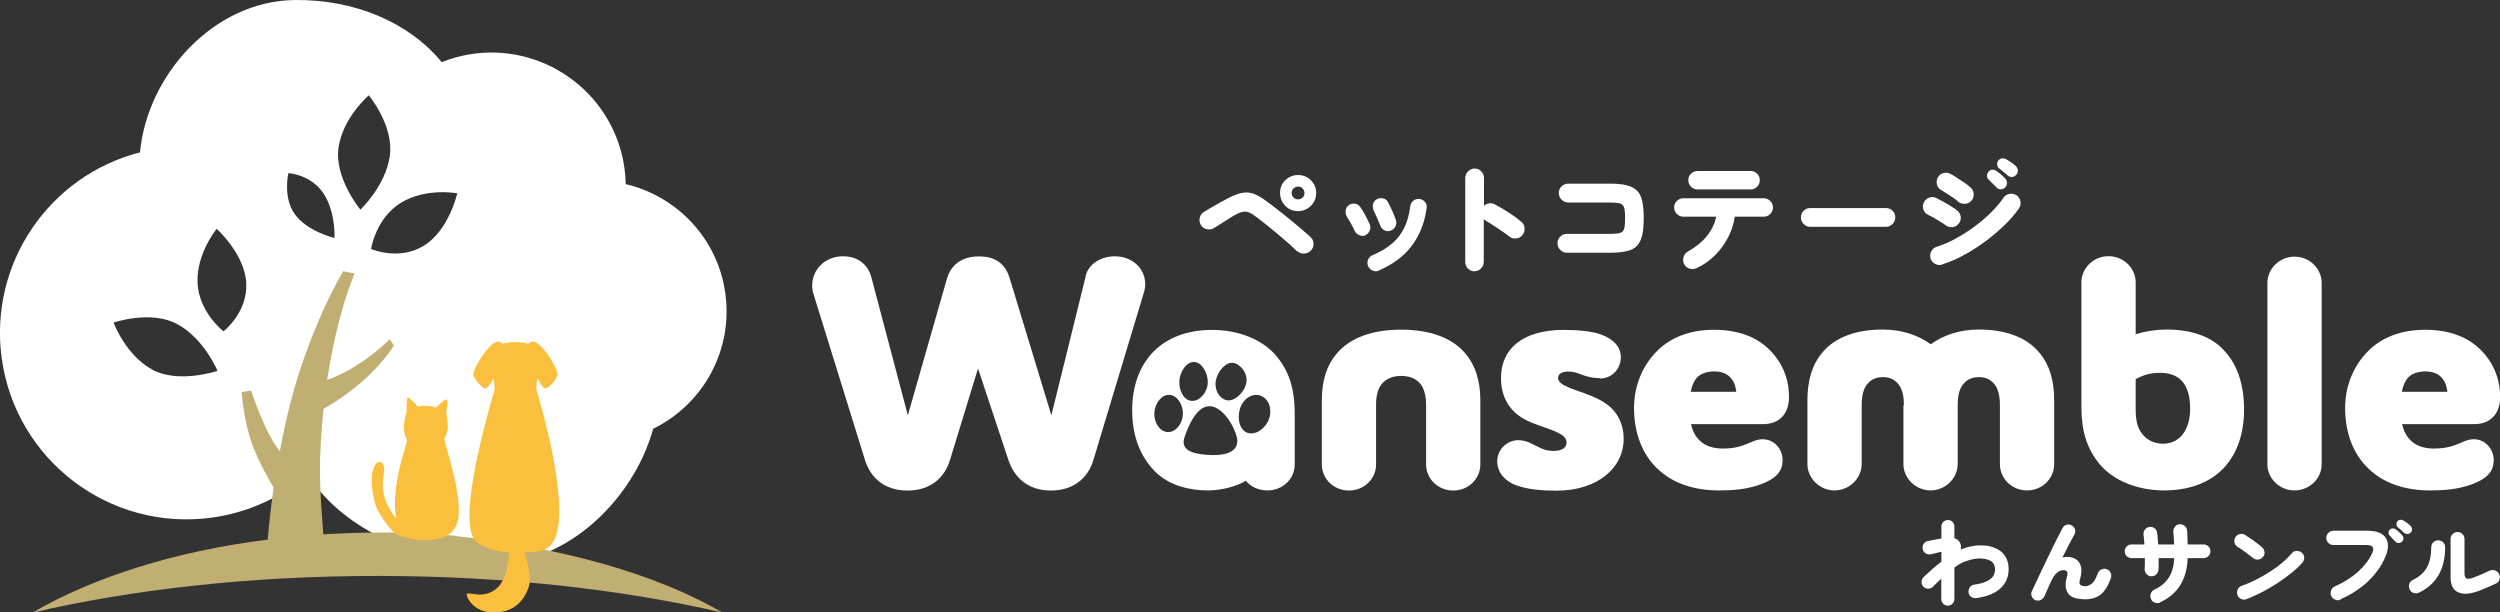
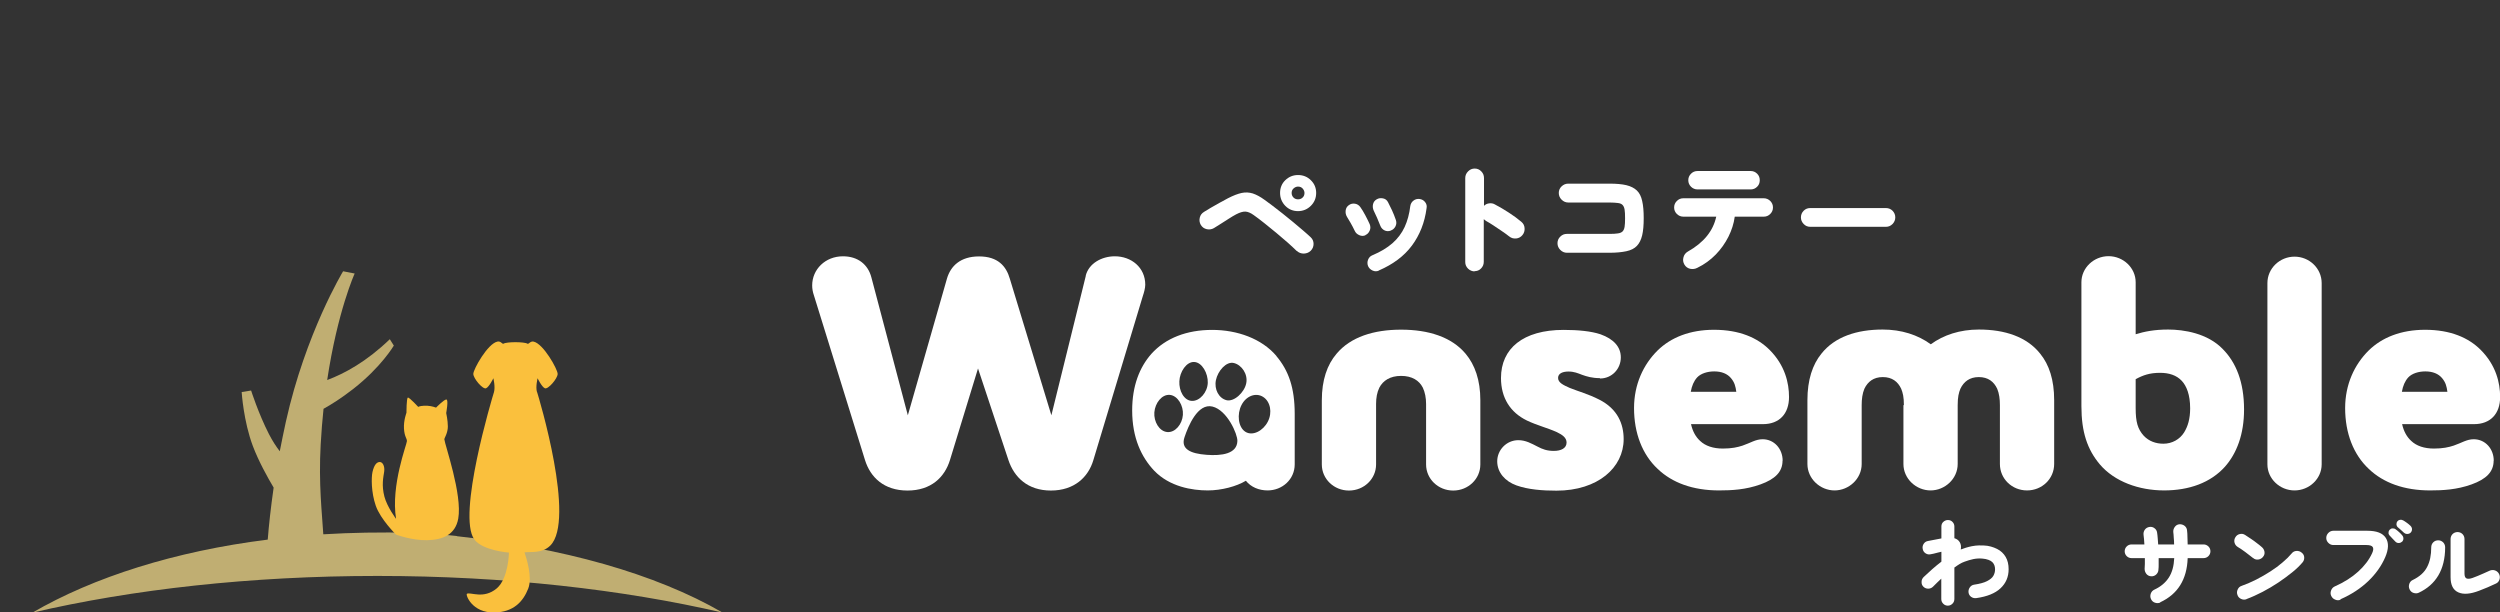
<svg xmlns="http://www.w3.org/2000/svg" id="_レイヤー_2" viewBox="0 0 211.96 51.93">
  <rect x="0" y="0" width="211.96" height="51.93" fill="#333333" stroke="none" />
  <defs>
    <style>.cls-1{fill:#fac03d;}.cls-1,.cls-2,.cls-3{stroke-width:0px;}.cls-2{fill:#fff;}.cls-3{fill:#c0ae72;}</style>
  </defs>
  <g id="_レイヤー_1-2">
    <path class="cls-2" d="m165.14,51.35c-.15,0-.29-.06-.39-.17-.11-.11-.16-.24-.16-.4v-1.72c-.23.22-.47.44-.7.68-.11.11-.25.17-.41.17s-.3-.06-.41-.17c-.11-.11-.16-.25-.15-.41,0-.16.06-.29.18-.41.24-.23.48-.45.73-.67.25-.22.51-.43.77-.63v-.84c-.08.02-.18.04-.3.07-.12.03-.24.06-.35.09-.11.03-.2.04-.25.05-.16.04-.3.01-.43-.07s-.22-.2-.25-.36c-.04-.16-.01-.31.07-.44s.2-.22.36-.25l1.15-.22v-1.01c0-.16.05-.29.16-.39s.24-.16.39-.16.29.05.39.16c.11.11.16.24.16.39v.99c.2.06.35.17.45.33.11.18.14.4.09.63.21-.09.63-.22.94-.28.44-.09.84-.07,1.04-.06.38.01.78.13,1.1.29s.56.39.73.68c.17.29.25.64.25,1.04,0,.65-.23,1.19-.69,1.62-.46.43-1.14.7-2.05.83-.15.02-.3-.01-.43-.1-.13-.09-.21-.22-.23-.38-.02-.16.02-.3.11-.43.09-.13.22-.21.37-.23.47-.07.84-.17,1.09-.3.25-.13.43-.27.53-.44.1-.17.15-.36.15-.56,0-.26-.08-.46-.23-.61-.15-.15-.46-.27-.84-.3-.56-.05-1,.08-1.51.26-.3.1-.58.29-.87.5v2.66c0,.16-.05.29-.16.4-.11.11-.24.17-.39.17Z" />
-     <path class="cls-2" d="m172.57,50.88c-.14-.06-.25-.17-.31-.32-.06-.15-.06-.3.01-.44.09-.2.2-.44.34-.72.13-.29.28-.6.44-.94.16-.34.33-.68.5-1.04.17-.35.34-.7.5-1.03s.31-.64.46-.92c.14-.28.26-.52.37-.71.07-.14.19-.23.34-.27.16-.04.3-.02.44.06.14.08.23.19.27.35.04.16.02.3-.06.43-.11.2-.26.47-.44.81-.18.35-.37.72-.57,1.13.12-.03.25-.05.38-.05.51,0,.86.17,1.06.5s.22.79.06,1.35c-.06.22-.07.37-.03.46s.19.14.33.16c.21.03.29,0,.46-.07.1-.04.27-.14.41-.32.11-.15.22-.39.34-.71.06-.15.16-.26.31-.32.15-.06.3-.07.44-.01.15.06.26.16.33.31.07.15.07.3.02.45-.22.61-.49,1.06-.82,1.35s-.94.5-1.62.43c-.35-.04-.64-.07-.88-.21-.24-.14-.39-.35-.47-.63-.08-.28-.06-.63.06-1.05.06-.22.07-.36.01-.45-.05-.08-.16-.12-.32-.12-.18,0-.36.07-.53.22-.17.14-.33.37-.48.69-.02.05-.06.13-.12.25-.06.12-.12.26-.18.4s-.12.27-.17.39c-.05.12-.09.19-.1.23-.07.15-.17.26-.32.34-.14.08-.3.08-.46.02Z" />
    <path class="cls-2" d="m183.17,51.08c-.15.07-.3.07-.46.02s-.27-.16-.34-.31c-.07-.15-.07-.3-.02-.46.06-.16.16-.27.31-.34.54-.25.94-.59,1.22-1.02.28-.43.43-.98.46-1.65h-1.32c0,.18,0,.36,0,.52,0,.17,0,.32-.02.46,0,.16-.07.29-.19.41-.12.11-.26.16-.43.15-.17-.01-.3-.08-.4-.2-.1-.13-.15-.27-.15-.43,0-.12.02-.26.02-.42,0-.16,0-.32,0-.49h-1.13c-.16,0-.3-.06-.41-.17-.11-.11-.17-.25-.17-.41s.06-.3.17-.41.25-.17.41-.17h1.09c-.01-.15-.02-.3-.03-.44-.01-.14-.03-.26-.04-.36-.02-.16.01-.31.1-.44s.22-.21.38-.24c.16-.03.31,0,.44.1.13.09.21.22.23.39.02.14.04.29.05.46s.03.35.04.53h1.35c0-.2-.01-.39-.03-.57-.01-.19-.02-.35-.04-.49-.01-.17.04-.31.14-.44.1-.13.23-.2.39-.21.16-.01.31.04.44.14.13.11.19.24.2.41.02.15.03.33.03.53,0,.2.01.41.02.63h1.35c.16,0,.29.06.41.17.11.11.17.25.17.41s-.06.3-.17.41c-.11.11-.25.17-.41.17h-1.35c-.06,1.81-.84,3.06-2.34,3.75Z" />
    <path class="cls-2" d="m191.02,47.31c-.21-.17-.43-.34-.66-.51s-.45-.32-.64-.43c-.14-.09-.23-.21-.27-.37-.04-.16-.01-.31.07-.44.08-.14.2-.24.37-.28.16-.04.31-.02.45.07.15.1.32.21.5.33s.35.24.51.37c.16.12.3.23.41.33.12.1.2.23.23.39s-.01.31-.12.44c-.1.13-.23.2-.4.23-.17.02-.32-.02-.44-.13Zm-.55,3.49c-.15.06-.31.05-.46-.02-.15-.07-.26-.18-.31-.34-.06-.16-.05-.31.02-.46.07-.16.18-.26.34-.31.4-.14.81-.32,1.23-.53.41-.21.81-.44,1.2-.69s.73-.5,1.04-.77c.31-.26.57-.52.77-.76.1-.13.24-.2.4-.21s.31.03.44.14c.13.1.21.23.22.39.01.17-.03.31-.14.44-.22.26-.5.54-.86.83s-.75.58-1.18.87c-.43.29-.88.55-1.35.8-.47.24-.92.45-1.36.61Z" />
    <path class="cls-2" d="m198.45,50.84c-.15.07-.3.07-.46,0-.16-.06-.27-.17-.34-.32-.07-.15-.07-.3-.01-.46s.16-.27.31-.34c.79-.35,1.45-.77,1.98-1.25.53-.48.93-1,1.19-1.57.11-.24.12-.41.05-.52-.07-.11-.25-.17-.53-.17h-2.81c-.16,0-.3-.06-.42-.18s-.18-.26-.18-.42.06-.31.18-.43c.12-.12.26-.18.42-.18h2.89c.78,0,1.3.2,1.56.61s.24.95-.05,1.63c-.32.74-.8,1.42-1.44,2.03-.64.61-1.42,1.13-2.36,1.54Zm5.19-4.91c-.07.07-.16.11-.27.11s-.2-.04-.28-.12c-.05-.06-.13-.14-.24-.25-.11-.11-.2-.21-.27-.29-.05-.06-.08-.13-.07-.23,0-.09.04-.18.11-.25.06-.06.14-.1.23-.1.09,0,.17.01.25.07.09.06.19.14.3.24.11.1.2.19.27.28.07.08.1.18.1.28,0,.1-.05.2-.13.28Zm.19-.75c-.06-.06-.14-.14-.26-.24s-.22-.19-.3-.26c-.05-.05-.08-.12-.09-.22,0-.1.02-.18.09-.27.06-.07.13-.11.22-.12s.17,0,.26.05c.09.05.2.12.32.21.12.09.22.17.3.25.08.08.12.17.13.27,0,.1-.02.2-.1.29-.07.08-.16.12-.27.13-.11.01-.21-.02-.29-.09Z" />
    <path class="cls-2" d="m205.08,50.25c-.14.07-.29.07-.45.02s-.27-.16-.34-.31c-.07-.15-.07-.3-.02-.46.06-.16.16-.27.3-.33.57-.28.98-.64,1.21-1.1.24-.45.35-1.01.35-1.67,0-.16.06-.31.17-.42s.25-.17.42-.17.3.06.42.17c.11.12.17.26.17.42,0,.95-.2,1.75-.58,2.39-.38.64-.93,1.12-1.65,1.46Zm5.12-.17c-.75.29-1.34.34-1.78.14-.44-.2-.65-.63-.65-1.29v-3.23c0-.16.06-.31.17-.42s.26-.17.42-.17.31.06.42.17.17.26.17.42v2.93c0,.22.06.36.17.41.12.05.28.04.51-.04.13-.05.28-.1.44-.17.16-.07.34-.14.51-.22s.34-.15.49-.22c.15-.07.3-.08.46-.03.15.05.27.15.35.3.07.14.09.3.04.46-.05.16-.14.28-.29.35-.23.11-.47.22-.73.33-.26.11-.49.2-.7.28Z" />
    <path class="cls-2" d="m109.93,21.27c-.19-.19-.44-.42-.74-.69-.3-.26-.62-.54-.96-.82s-.68-.56-1.02-.83c-.34-.27-.64-.5-.91-.69-.26-.19-.5-.29-.71-.3s-.47.07-.78.23c-.19.1-.41.23-.64.38s-.47.29-.69.44c-.22.14-.41.26-.56.35-.19.11-.4.14-.61.09-.22-.05-.38-.17-.5-.36-.11-.19-.14-.4-.09-.61.05-.22.17-.38.37-.5.14-.09.33-.2.56-.34.23-.14.48-.28.74-.42.26-.14.5-.27.72-.39.45-.23.83-.38,1.16-.45s.64-.05.94.04c.3.1.63.27,1,.54.19.14.42.31.69.51.26.2.55.42.85.66.3.24.6.48.9.73.29.24.57.48.83.7.26.22.48.42.65.58.16.15.24.34.24.56s-.08.42-.24.58c-.15.15-.35.23-.58.24-.24,0-.43-.07-.59-.22Z" />
    <path class="cls-2" d="m115.78,19.94c-.17.08-.35.08-.53,0s-.31-.19-.39-.37c-.11-.23-.23-.46-.35-.67-.12-.21-.23-.38-.31-.52-.1-.17-.13-.34-.11-.53.02-.19.11-.34.26-.45.16-.12.33-.16.53-.13.19.03.34.13.45.28.14.19.28.43.43.71s.27.53.37.75c.07.18.08.36,0,.54s-.19.31-.37.38Zm1.13,3c-.17.08-.35.08-.53,0s-.31-.2-.39-.38c-.07-.18-.07-.36,0-.54s.19-.31.37-.38c.69-.29,1.25-.63,1.7-1.02.44-.39.79-.85,1.03-1.37.24-.52.4-1.11.48-1.78.03-.19.12-.35.27-.46.15-.12.32-.16.52-.14.2.03.36.12.47.27.12.15.16.32.12.52-.16,1.22-.58,2.27-1.24,3.16-.66.89-1.6,1.59-2.8,2.11Zm.99-3.38c-.19.06-.36.05-.52-.03-.16-.08-.28-.21-.35-.39-.08-.2-.17-.43-.28-.68s-.21-.45-.28-.6c-.08-.18-.1-.36-.06-.54.04-.18.14-.32.31-.42.17-.1.34-.12.54-.08s.33.15.42.32c.1.2.22.43.34.69.12.26.23.54.33.83.06.19.05.36-.04.54-.09.17-.22.29-.41.35Z" />
    <path class="cls-2" d="m125.03,23.01c-.21,0-.4-.08-.56-.23-.16-.16-.24-.34-.24-.56v-7.12c0-.22.08-.41.24-.57.16-.16.34-.24.56-.24s.41.08.56.24c.16.16.23.35.23.57v2.35c.12-.12.27-.19.44-.21.17-.02.33,0,.48.09.41.21.8.45,1.19.7s.74.51,1.05.77c.17.14.27.32.28.54.02.22-.04.42-.18.59-.14.17-.32.27-.54.29-.22.02-.42-.04-.59-.18-.19-.15-.41-.31-.65-.47-.24-.16-.47-.32-.7-.47-.23-.15-.43-.27-.61-.37-.03-.02-.06-.04-.09-.07-.03-.02-.06-.05-.1-.08v3.62c0,.22-.08.41-.23.56-.15.16-.34.23-.56.23Z" />
    <path class="cls-2" d="m132.85,21.43c-.21,0-.4-.08-.56-.24-.16-.16-.24-.35-.24-.57s.08-.41.24-.56c.16-.16.34-.23.56-.23h3.61c.29,0,.52-.01.7-.04.18-.02.31-.08.4-.16.09-.09.15-.22.18-.4s.04-.42.04-.73-.01-.55-.04-.73-.09-.31-.18-.4c-.09-.09-.22-.14-.4-.16-.18-.02-.41-.04-.7-.04h-3.5c-.21,0-.4-.08-.56-.24-.16-.16-.24-.35-.24-.57s.08-.41.24-.56c.16-.15.34-.23.56-.23h3.5c.58,0,1.05.04,1.43.13.37.09.67.24.89.45s.37.51.45.89c.09.38.13.87.13,1.46s-.04,1.07-.13,1.45-.24.68-.45.9-.51.37-.89.45-.85.13-1.43.13h-3.61Z" />
    <path class="cls-2" d="m143.9,22.71c-.19.1-.39.12-.6.08-.21-.05-.37-.16-.49-.36-.11-.19-.14-.39-.08-.61.05-.21.18-.38.37-.49,1.35-.76,2.15-1.75,2.41-2.96h-2.79c-.21,0-.4-.08-.55-.23s-.23-.33-.23-.55.08-.4.23-.55.33-.23.55-.23h6.82c.21,0,.4.08.55.23.15.15.23.33.23.55s-.08.4-.23.55c-.15.15-.33.23-.55.23h-2.46c-.08.59-.26,1.15-.54,1.71-.28.55-.64,1.06-1.08,1.51-.44.45-.96.83-1.54,1.11Zm.02-6.65c-.21,0-.4-.08-.55-.23s-.23-.33-.23-.55.08-.4.23-.55c.15-.15.33-.23.55-.23h4.52c.21,0,.39.08.54.23.15.15.22.33.22.55s-.07.4-.22.55c-.15.15-.33.23-.54.23h-4.52Z" />
    <path class="cls-2" d="m153.48,19.23c-.22,0-.41-.08-.56-.24-.15-.16-.23-.34-.23-.56s.08-.41.23-.56c.16-.16.34-.23.56-.23h6.42c.22,0,.41.08.56.23.15.16.23.34.23.56s-.08.4-.23.56c-.16.16-.34.24-.56.24h-6.42Z" />
-     <path class="cls-2" d="m164.92,19.07c-.1-.08-.23-.17-.4-.27s-.35-.21-.54-.32-.36-.2-.51-.27c-.2-.1-.33-.25-.4-.46s-.05-.41.05-.6c.1-.2.25-.33.46-.4s.41-.06.6.04c.16.08.35.18.58.31.23.13.45.26.68.4s.39.25.51.36c.17.14.27.33.29.54.02.22-.04.41-.19.58-.14.17-.32.27-.53.28-.22.01-.41-.05-.59-.18Zm-.24,3.36c-.21.07-.41.05-.6-.05-.2-.1-.33-.26-.4-.46-.06-.21-.04-.42.06-.61.1-.19.26-.32.47-.39.52-.16,1.05-.39,1.59-.69.55-.29,1.08-.63,1.59-1.01.52-.38.99-.78,1.41-1.2s.78-.83,1.06-1.25c.12-.18.29-.29.51-.33s.41,0,.59.11c.18.12.29.29.34.51.05.22,0,.42-.12.6-.32.47-.73.95-1.23,1.43-.5.48-1.04.94-1.63,1.38s-1.2.82-1.82,1.16c-.63.34-1.23.6-1.82.78Zm1.32-5.36c-.09-.08-.22-.18-.39-.3-.17-.12-.34-.23-.53-.35-.18-.12-.35-.22-.49-.3-.19-.11-.32-.27-.37-.48-.05-.21-.03-.41.08-.6.11-.19.27-.32.48-.37.21-.05.41-.03.6.08.16.08.35.19.57.34s.43.29.65.43c.21.15.37.28.49.39.16.15.24.34.25.56,0,.22-.06.41-.22.57-.15.16-.33.24-.55.24s-.41-.06-.58-.2Zm3.27-1.18c-.07-.08-.18-.19-.33-.33s-.27-.27-.37-.37c-.07-.08-.1-.18-.1-.3s.05-.24.13-.34c.08-.09.17-.14.29-.16.12-.01.23.01.34.08.12.08.25.18.41.31.16.13.28.25.38.37.1.11.14.23.14.37s-.05.26-.15.37c-.1.1-.22.16-.37.16-.15,0-.27-.05-.38-.16Zm.96-1c-.07-.08-.19-.18-.36-.31s-.3-.24-.41-.33c-.07-.07-.11-.16-.13-.29-.02-.12.02-.24.1-.35.08-.1.17-.16.29-.18.12-.02.23,0,.34.05.12.07.27.16.43.27s.3.22.41.32c.1.1.16.21.18.35.01.14-.03.27-.12.38-.08.11-.2.18-.34.2s-.27-.02-.39-.11Z" />
    <path class="cls-2" d="m111.14,15.28c-.3-.3-.67-.44-1.09-.44s-.78.15-1.08.44-.44.66-.44,1.08.15.79.44,1.09.66.45,1.08.45.79-.15,1.09-.45c.3-.3.45-.66.45-1.09s-.15-.79-.45-1.08Zm-.7,1.47c-.1.1-.23.15-.39.15-.15,0-.28-.05-.38-.15s-.16-.23-.16-.39c0-.15.05-.28.16-.38s.24-.16.38-.16c.16,0,.29.05.39.16s.16.24.16.38c0,.16-.05.29-.16.39Z" />
    <path class="cls-2" d="m92.05,23.38c.26-1.05,1.36-1.65,2.47-1.65,1.39,0,2.58.94,2.58,2.41,0,.28-.11.68-.2.94l-4.2,13.93c-.43,1.45-1.62,2.58-3.6,2.58s-3.12-1.14-3.6-2.58l-2.58-7.77-2.38,7.77c-.45,1.45-1.59,2.58-3.6,2.58s-3.15-1.14-3.6-2.58l-4.34-13.99c-.09-.26-.14-.54-.14-.82,0-1.36,1.11-2.47,2.61-2.47,1.28,0,2.13.71,2.41,1.79l3.09,11.69,3.32-11.6c.31-1.05,1.13-1.87,2.72-1.87s2.3.82,2.61,1.9l3.52,11.57,2.92-11.83Z" />
    <path class="cls-2" d="m112.07,33.93c0-1.7.45-3.01,1.25-3.94,1.19-1.42,3.15-2.04,5.47-2.04s4.28.62,5.47,2.04c.79.94,1.25,2.24,1.25,3.94v5.45c0,1.22-1.02,2.21-2.3,2.21s-2.3-.99-2.3-2.21v-5.13c0-.51-.09-.99-.28-1.39-.31-.6-.91-.99-1.84-.99s-1.53.4-1.84.99c-.2.4-.28.88-.28,1.39v5.13c0,1.22-1.02,2.21-2.3,2.21s-2.3-.99-2.3-2.21v-5.45Z" />
    <path class="cls-2" d="m135.64,32.06c-.65,0-1.11-.14-1.5-.28-.37-.14-.68-.28-1.16-.28-.45,0-.88.14-.88.54s.43.6.99.85c.77.31,1.56.51,2.5.99,1.56.79,2.07,2.07,2.07,3.35,0,2.41-2.18,4.37-5.7,4.37-1.16,0-2.41-.09-3.4-.45-.94-.34-1.62-1.08-1.62-2.04s.79-1.79,1.79-1.79c.62,0,1.11.28,1.62.54.43.23.82.37,1.39.37.62,0,1.08-.23,1.08-.71,0-.4-.34-.65-.82-.88-.82-.37-1.67-.57-2.55-.99-1.39-.68-2.19-1.9-2.19-3.6,0-2.5,1.87-4.08,5.31-4.08,1.25,0,2.33.11,3.12.37,1.13.4,1.73,1.08,1.73,1.96,0,.99-.77,1.79-1.76,1.79Z" />
    <path class="cls-2" d="m151.13,39.06c0,.94-.62,1.56-1.87,2.01-1.25.45-2.44.51-3.52.51-2.21,0-3.97-.65-5.19-1.82-1.31-1.22-2.01-3.04-2.01-5.16,0-2.01.79-3.69,1.99-4.88,1.13-1.11,2.75-1.76,4.79-1.76,2.16,0,3.69.68,4.71,1.7,1.31,1.31,1.65,2.81,1.65,4,0,1.42-.82,2.3-2.21,2.3h-6.1c.14.62.4,1.08.77,1.42.45.43,1.11.65,1.93.65.74,0,1.25-.11,1.67-.25.68-.23,1.11-.54,1.7-.54.99,0,1.7.82,1.7,1.82Zm-3.92-5.84c-.06-.45-.14-.79-.45-1.16-.31-.37-.79-.57-1.42-.57-.57,0-1.13.17-1.45.51-.28.31-.45.71-.54,1.22h3.86Z" />
    <path class="cls-2" d="m161.42,34.35c0-.68-.09-1.05-.23-1.39-.28-.6-.77-.99-1.56-.99s-1.28.4-1.56.99c-.17.4-.23.88-.23,1.39v4.99c0,1.25-1.08,2.24-2.3,2.24s-2.3-.99-2.3-2.24v-5.42c0-1.7.43-3.01,1.19-3.94,1.13-1.42,2.98-2.04,5.19-2.04,1.59,0,2.98.45,4.08,1.25,1.08-.79,2.47-1.25,4.08-1.25,2.21,0,4.06.62,5.19,2.04.77.94,1.19,2.24,1.19,3.94v5.42c0,1.25-1.02,2.24-2.3,2.24s-2.3-.99-2.3-2.24v-4.99c0-.51-.06-.99-.23-1.39-.28-.6-.77-.99-1.56-.99s-1.28.4-1.56.99c-.14.34-.23.71-.23,1.39v4.99c0,1.25-1.08,2.24-2.3,2.24s-2.3-.99-2.3-2.24v-4.99Z" />
    <path class="cls-2" d="m181.07,28.34c.74-.23,1.59-.4,2.75-.4,1.33,0,3.35.31,4.65,1.67,1.11,1.13,1.79,2.78,1.79,5.11,0,2.1-.62,3.72-1.62,4.85-1.22,1.36-3.04,2.01-5.16,2.01s-4.2-.74-5.45-2.21c-1.05-1.25-1.56-2.72-1.56-4.94v-10.5c0-1.22,1.05-2.21,2.3-2.21s2.3.99,2.3,2.21v4.4Zm0,3.8v2.47c0,1.16.17,1.76.68,2.33.45.48,1.05.68,1.67.68.74,0,1.39-.37,1.76-.96.31-.51.51-1.13.51-2.04,0-1.16-.31-1.9-.71-2.33-.45-.48-1.08-.68-1.84-.68-.88,0-1.45.2-2.07.54Z" />
    <path class="cls-2" d="m192.24,24c0-1.25,1.05-2.24,2.3-2.24s2.3.99,2.3,2.24v15.37c0,1.22-1.05,2.21-2.3,2.21s-2.3-.99-2.3-2.21v-15.37Z" />
    <path class="cls-2" d="m211.42,39.06c0,.94-.62,1.56-1.87,2.01-1.25.45-2.44.51-3.52.51-2.21,0-3.97-.65-5.19-1.82-1.31-1.22-2.01-3.04-2.01-5.16,0-2.01.79-3.69,1.99-4.88,1.13-1.11,2.75-1.76,4.79-1.76,2.16,0,3.69.68,4.71,1.7,1.31,1.31,1.65,2.81,1.65,4,0,1.42-.82,2.3-2.21,2.3h-6.1c.14.62.4,1.08.77,1.42.45.43,1.11.65,1.93.65.74,0,1.25-.11,1.67-.25.68-.23,1.11-.54,1.7-.54.99,0,1.7.82,1.7,1.82Zm-3.92-5.84c-.06-.45-.14-.79-.45-1.16-.31-.37-.79-.57-1.42-.57-.57,0-1.13.17-1.45.51-.28.31-.45.71-.54,1.22h3.86Z" />
    <path class="cls-2" d="m108.22,30.18c-1.25-1.47-3.32-2.21-5.45-2.21s-3.94.68-5.16,2.04c-.99,1.13-1.62,2.69-1.62,4.79,0,2.33.79,3.97,1.87,5.11,1.31,1.36,3.21,1.67,4.54,1.67,1.16,0,2.44-.34,3.23-.82.43.54,1.11.82,1.84.82,1.25,0,2.3-.94,2.3-2.21v-4.28c0-2.21-.51-3.66-1.56-4.91Zm-6.97.51c.67.03,1.18.97,1.15,1.77-.03.8-.68,1.56-1.35,1.53s-1.1-.86-1.06-1.66c.03-.8.6-1.68,1.27-1.64Zm-2.29,5.94c-.67-.06-1.15-.88-1.09-1.67s.64-1.54,1.31-1.48c.67.06,1.17.91,1.11,1.7-.06.79-.65,1.51-1.32,1.45Zm3.33,1.93c-1.34-.1-2.21-.48-1.86-1.5.31-.92,1.11-2.9,2.37-2.59,1.25.31,2.13,2.34,2.11,2.92-.03,1.09-1.33,1.27-2.62,1.17Zm1.7-4.63c-.65-.16-1.06-.92-.9-1.7.16-.78.88-1.62,1.53-1.45.65.16,1.2.94,1.04,1.72-.16.78-1.03,1.59-1.68,1.43Zm3.5,1.82c-.39.77-1.28,1.25-1.9.86-.62-.39-.73-1.5-.33-2.27.39-.77,1.21-1.08,1.83-.69s.8,1.33.4,2.1Z" />
-     <path class="cls-2" d="m61.5,24.9c-.63-4.68-4.11-8.27-8.45-9.29-.02-.93-.14-1.87-.4-2.8-1.68-6.06-7.96-9.62-14.02-7.94-.41.11-.8.25-1.18.4C34.62,1.83,30-.04,25.04,0c-6.96.06-12.57,6.4-13.17,12.92C4.2,14.88-.94,22.32.14,30.34c1.17,8.65,9.13,14.72,17.79,13.55,3.13-.42,5.92-1.74,8.15-3.65,2.94,4.53,8.49,6.99,14.56,7.55,6.79.62,12.98-5.08,14.74-11.44,4.18-2.04,6.78-6.58,6.12-11.44Zm-48.62,6.42c-2.26-1.25-3.25-3.97-3.25-3.97,0,0,3.18-1.1,5.44.15,2.26,1.25,3.37,3.94,3.37,3.94,0,0-3.3,1.13-5.57-.12Zm6.07-3.23s-2.09-1.61-2.2-4.1c-.11-2.49,1.62-4.59,1.62-4.59,0,0,2.4,2.14,2.51,4.63s-1.93,4.06-1.93,4.06Zm9.41-7.91s-2.3-.55-3.35-2c-1.05-1.44-.56-3.5-.56-3.5,0,0,2.13.1,3.17,2.04.85,1.58.74,3.46.74,3.46Zm2.19-2.41s-2.22-2.69-1.85-5.25c.37-2.56,2.57-4.44,2.57-4.44,0,0,2.15,2.59,1.78,5.15-.37,2.56-2.5,4.55-2.5,4.55Zm5.39,3.06c-2.12,1.31-4.48.28-4.48.28,0,0,.4-2.61,2.52-3.91,2.12-1.31,4.79-.81,4.79-.81,0,0-.71,3.14-2.83,4.44Z" />
    <path class="cls-3" d="m38.76,45.45c-2.78-.3-5.1-.33-7.73-.29-1.22.02-2.42.07-3.62.14-.1-1.75-.41-4.26-.22-7.64.06-1.06.14-2.05.24-3,.67-.37,1.51-.9,2.5-1.67,2.4-1.87,3.46-3.69,3.46-3.69l-.34-.54c-1.98,1.91-3.86,2.92-5.31,3.46.88-5.84,2.33-9.03,2.33-9.03l-.98-.19s-3.18,5.24-4.85,12.74c-.19.87-.36,1.71-.52,2.52-.31-.4-.62-.88-.92-1.46-.89-1.74-1.51-3.69-1.51-3.69l-.8.13s.15,2.48.96,4.61c.48,1.26,1.22,2.6,1.75,3.49-.25,1.75-.41,3.24-.5,4.41-7.85.98-14.77,3.18-19.95,6.19,8.46-1.97,18.49-3.11,29.26-3.11s20.8,1.15,29.26,3.11c-5.74-3.33-13.63-5.5-22.54-6.48Z" />
    <path class="cls-1" d="m35.48,34.52s-.78-.85-.9-.81-.12,1.29-.12,1.29c0,0-.25.65-.21,1.34s.25.81.25,1.06-1.38,3.75-.92,6.59c0,0-.76-1.01-.99-1.89-.25-.96-.09-1.64-.02-2.1s-.12-.83-.37-.83-.48.23-.62.85c-.1.45-.12,1.71.28,2.86s1.71,2.44,1.71,2.44c0,0,1.34.51,2.65.48s2.38-.46,2.63-1.82c.37-2.03-1.15-6.31-1.18-6.75,0-.07.3-.53.3-1.06s-.14-1.15-.14-1.15c0,0,.21-1.13.02-1.15s-.88.69-.88.69c0,0-.35-.14-.74-.16s-.81.05-.76.12Z" />
    <path class="cls-1" d="m45.53,33.25c-.14-.44.05-1.18.05-1.18,0,0,.35.74.62.85s1.08-.83,1.08-1.22-1.22-2.58-2.05-2.74c-.28-.05-.41.25-.51.18-.26-.17-1.78-.17-2.03,0-.1.06-.23-.24-.51-.18-.83.16-2.05,2.35-2.05,2.74s.81,1.34,1.08,1.22.62-.85.62-.85c0,0,.18.74.05,1.18-.14.44-3.16,10.49-1.66,12.49.71.95,2.93,1.11,2.93,1.11,0,0-.03,2.19-1.04,3.04-1.11.93-2.21.29-2.52.45-.14.07.42,1.63,2.32,1.59,1.62-.03,2.44-.91,2.88-2.04.36-.93-.14-2.53-.32-3.06.56-.07,1.49.11,2.18-.57,2.18-2.14-.97-12.57-1.11-13.01Z" />
  </g>
</svg>